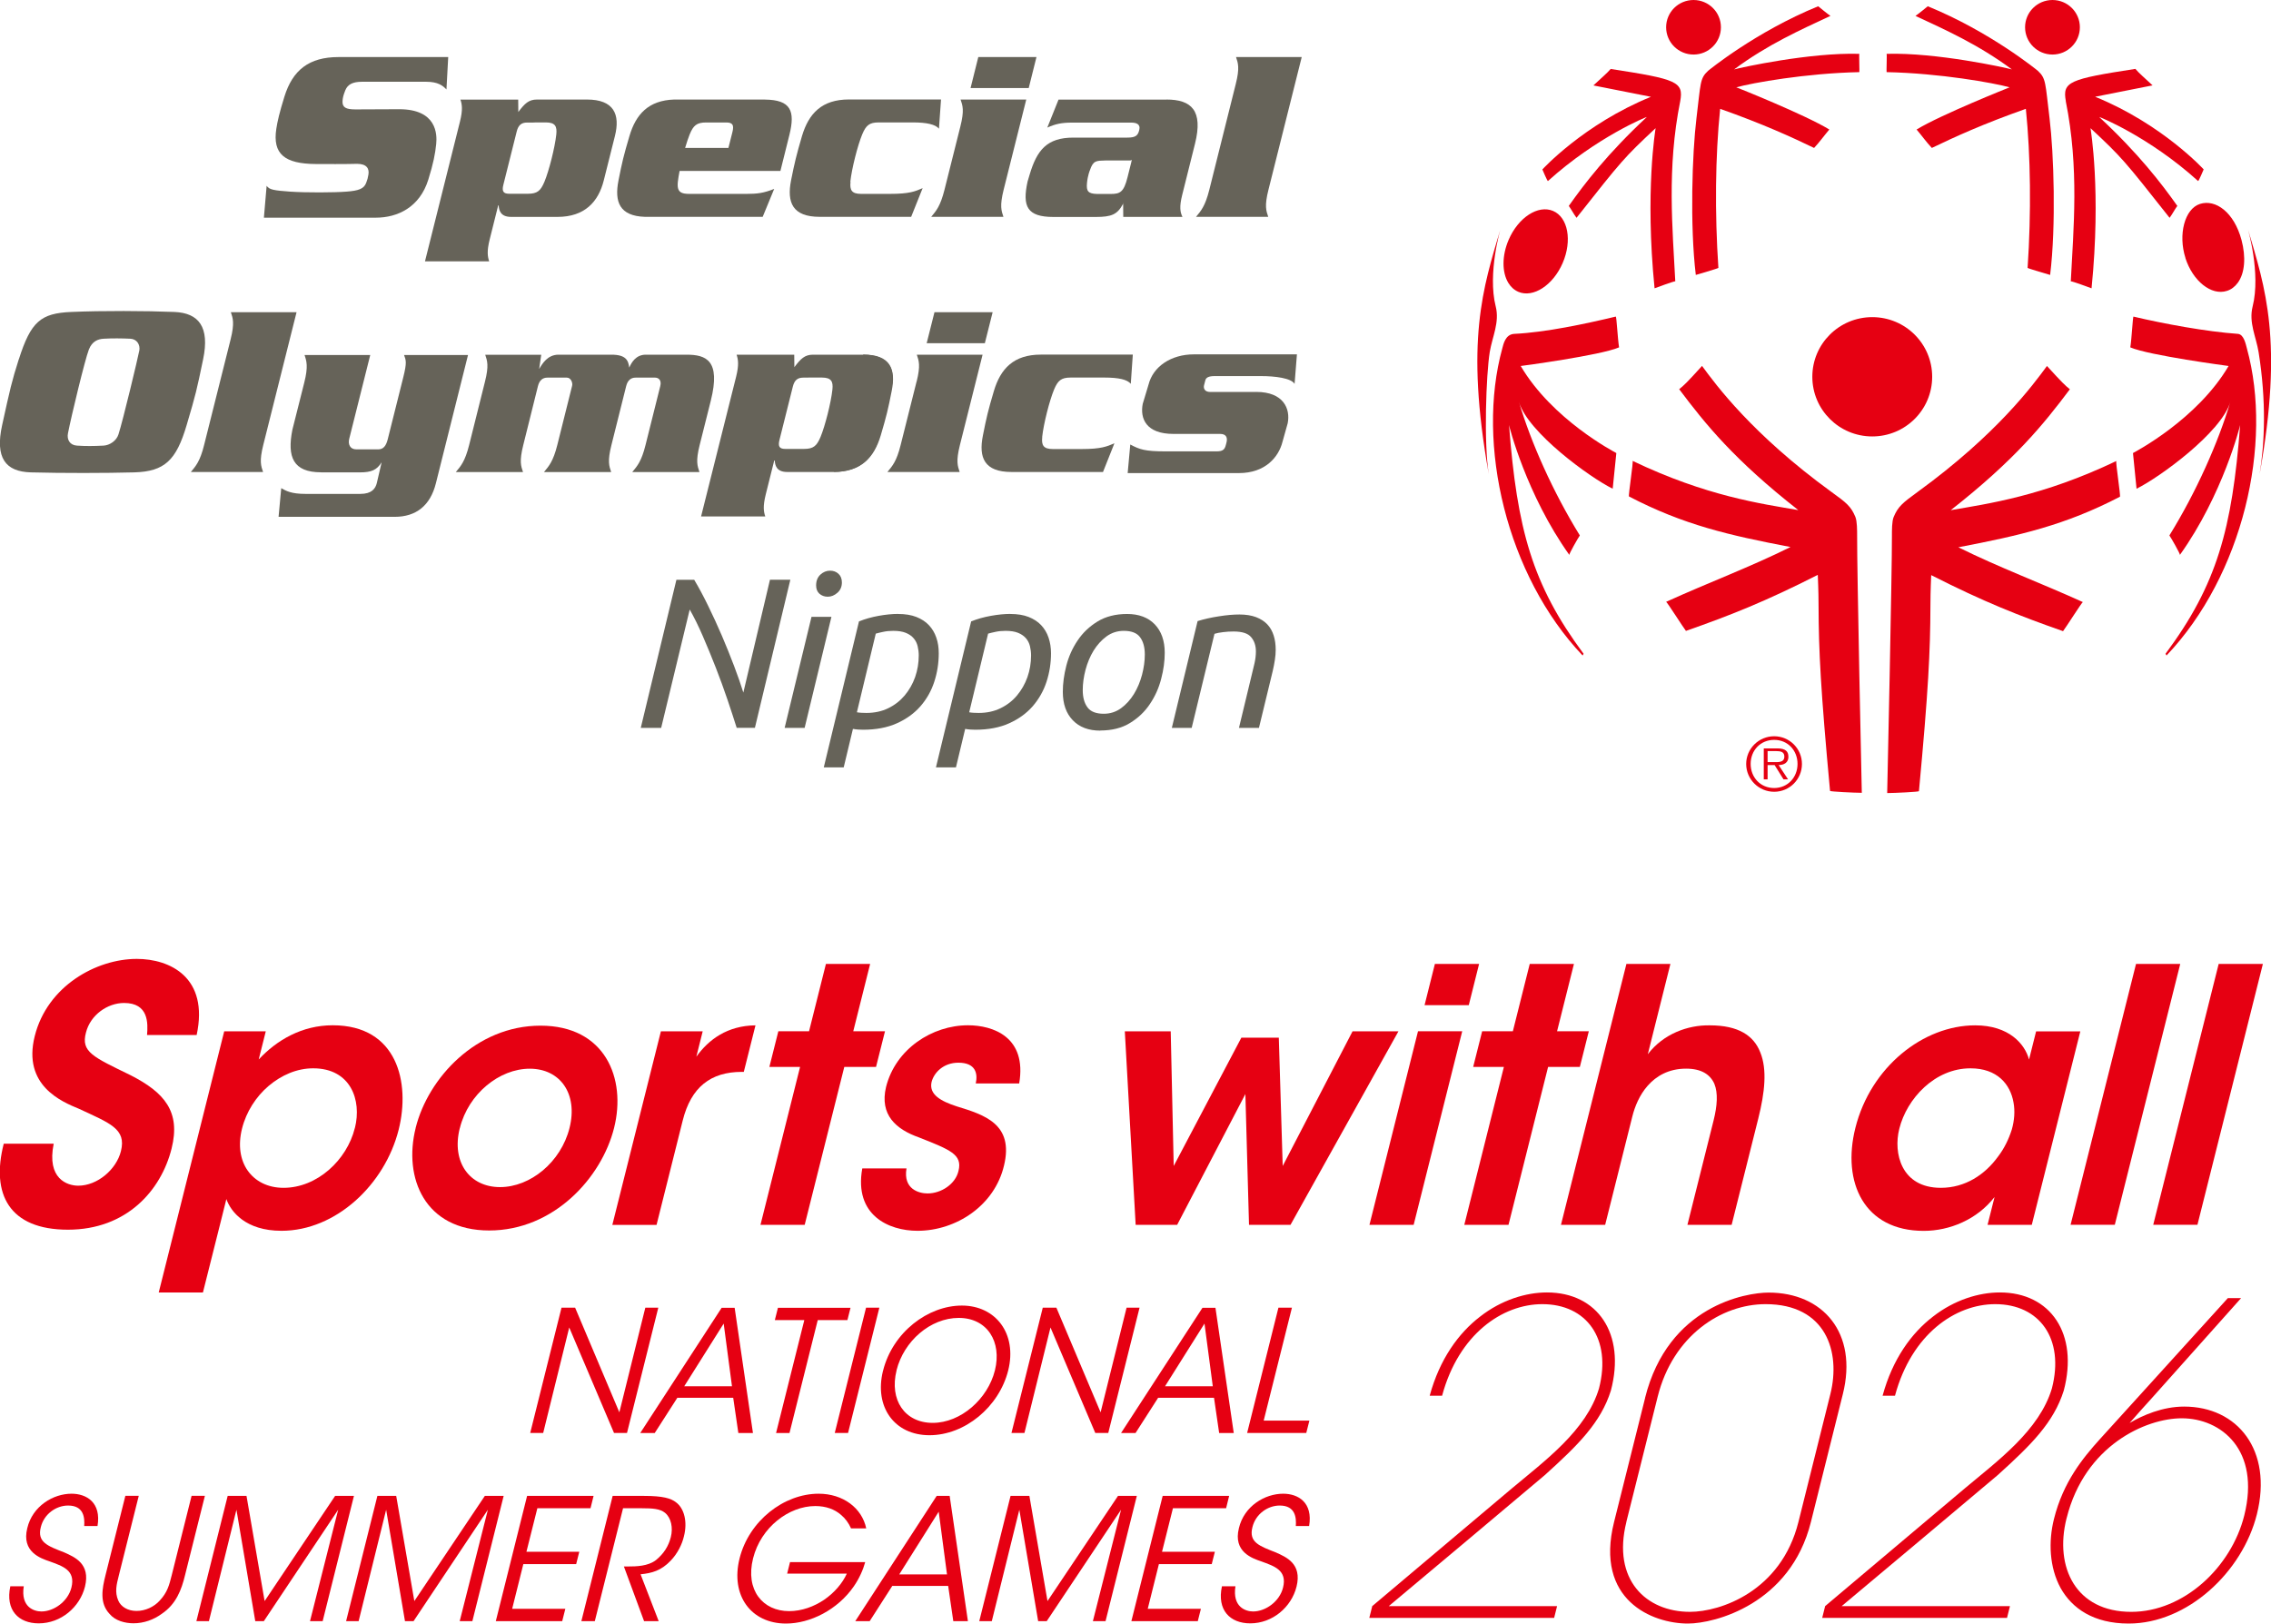
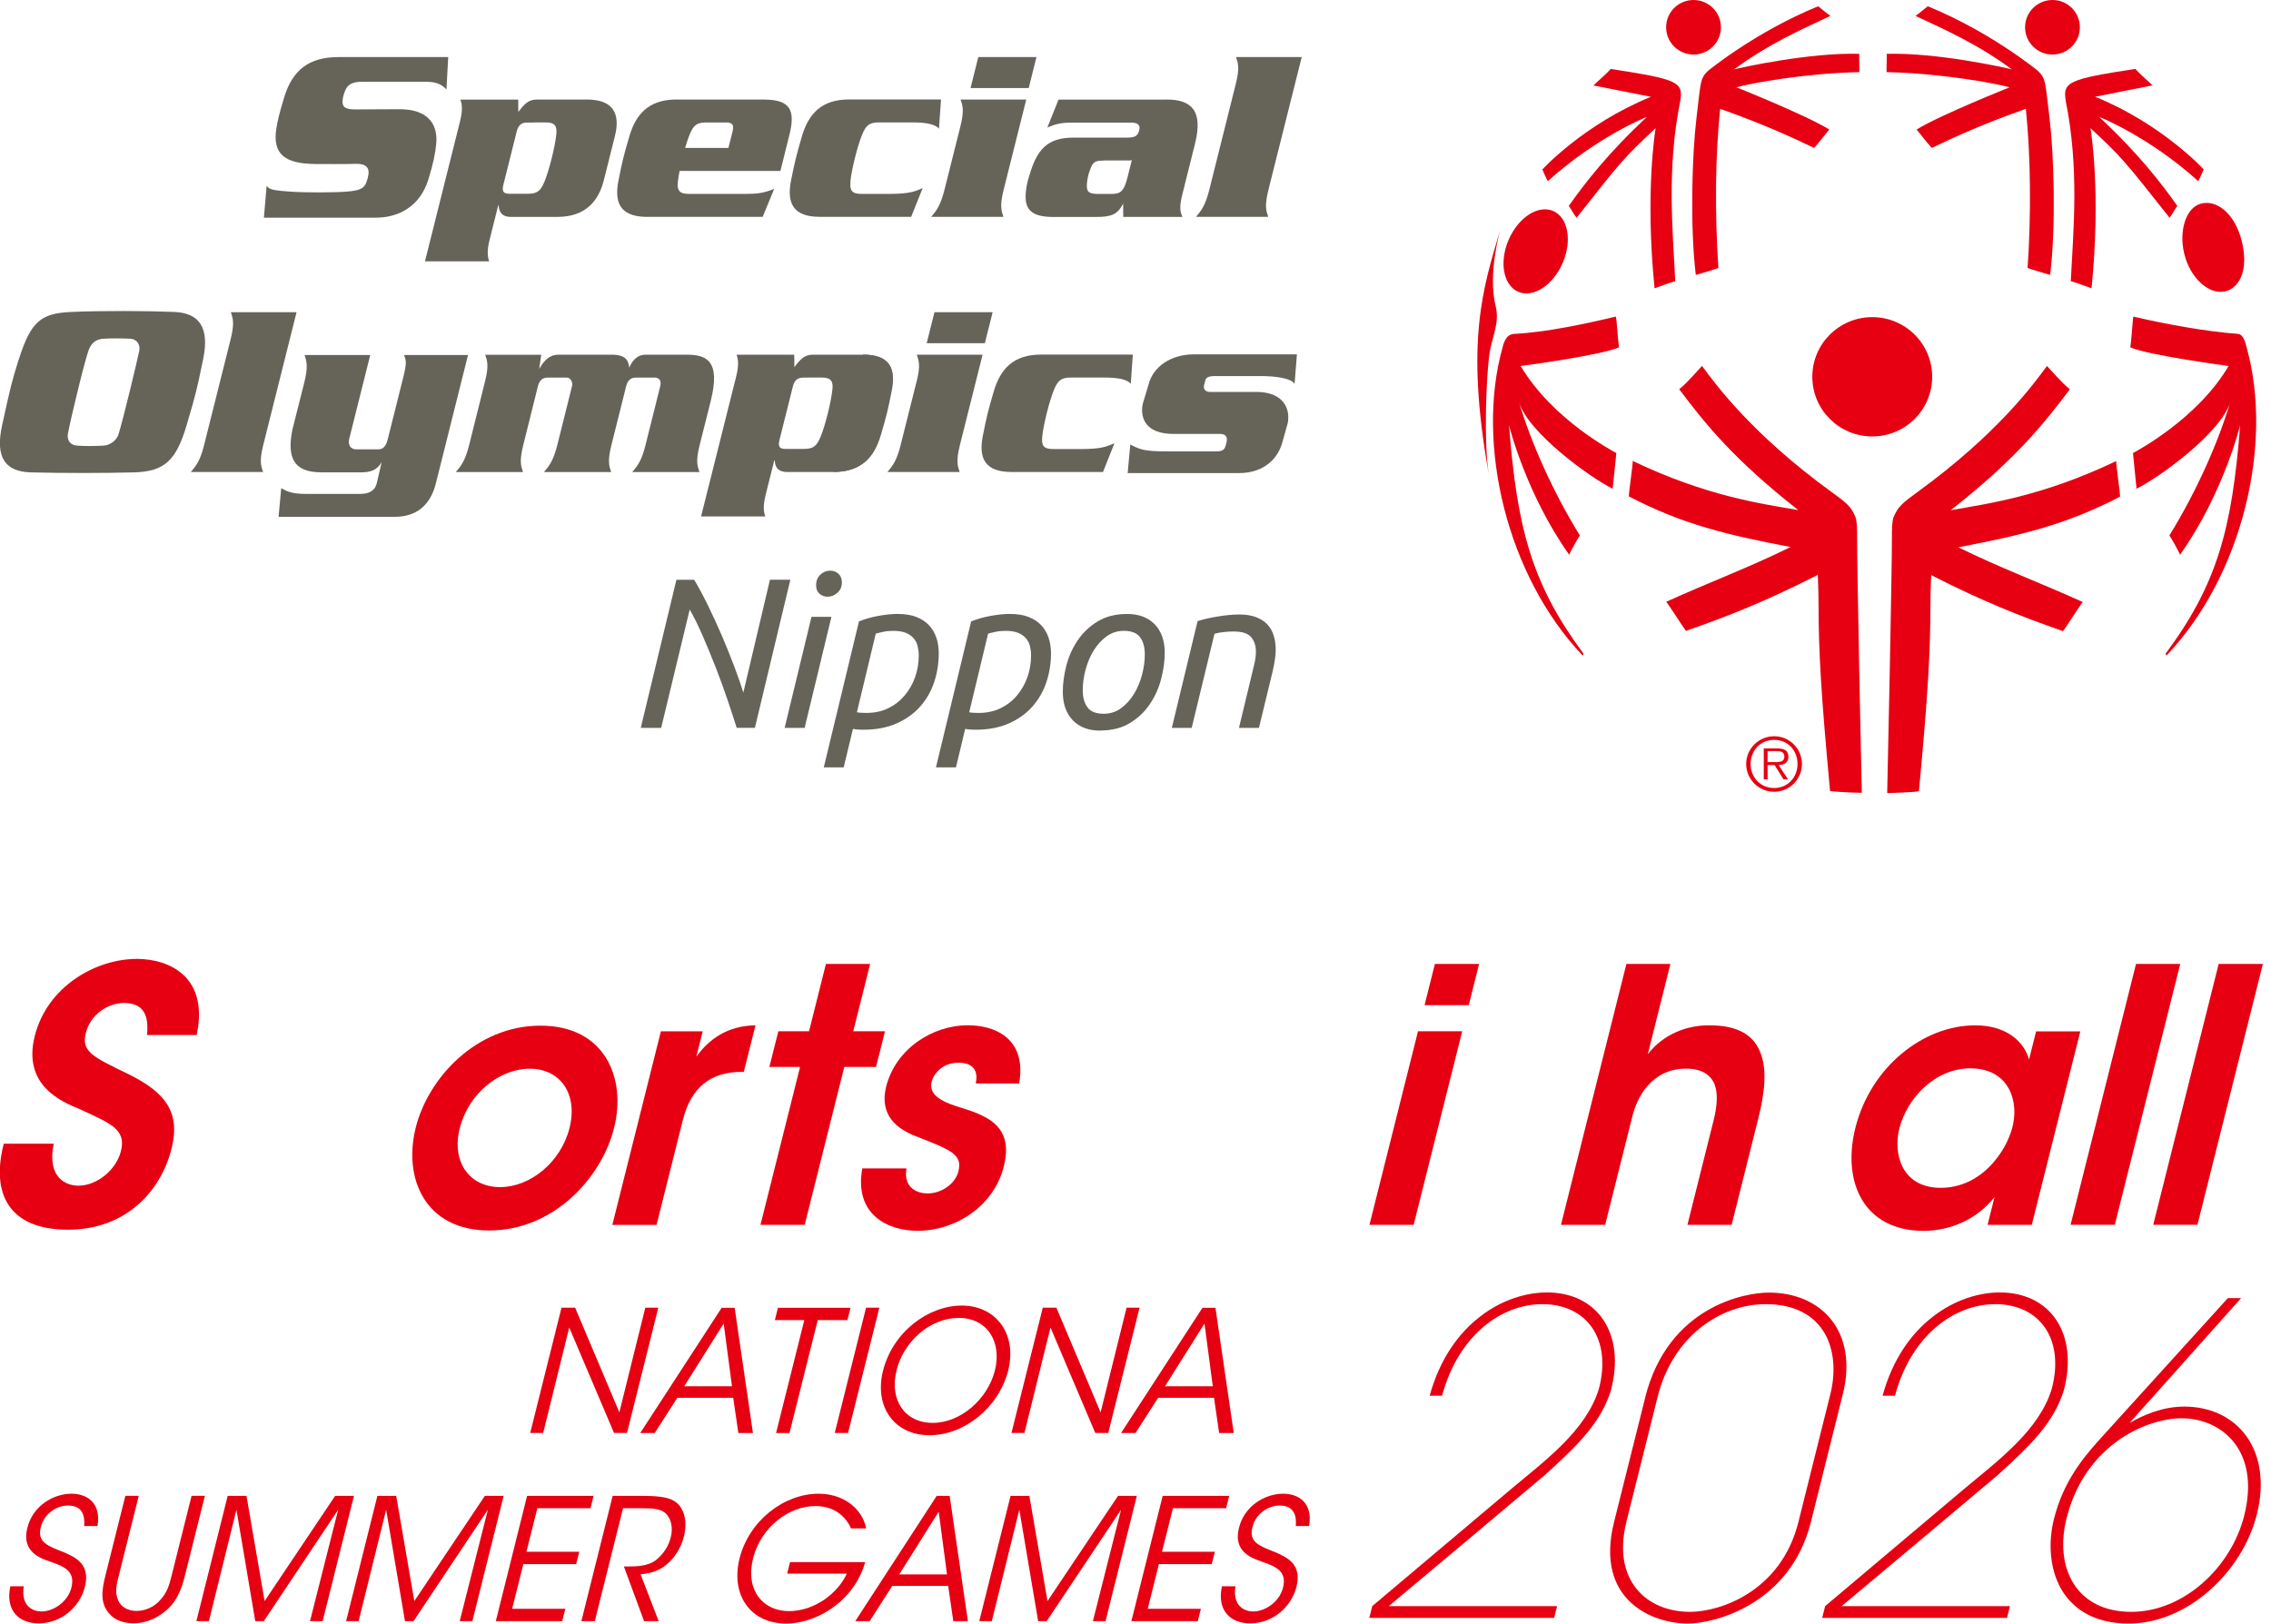
<svg xmlns="http://www.w3.org/2000/svg" width="200" height="143" viewBox="0 0 200 143" fill="none">
  <g clip-path="url(#clip0_167_2029)">
    <path d="M4.728 100.739C4.099 103.842 5.94 104.434 6.889 104.434C8.582 104.434 10.251 103.005 10.651 101.388C11.143 99.43 9.691 98.935 6.952 97.66C5.443 97.039 1.967 95.611 3.059 91.261C4.162 86.85 8.479 84.459 12.046 84.459C14.957 84.459 18.416 86.076 17.318 91.165H12.95C13.036 90.112 13.093 88.341 10.926 88.341C9.468 88.341 7.958 89.394 7.57 90.948C7.112 92.656 8.193 93.089 11.503 94.705C14.482 96.225 15.928 97.905 15.111 101.166C14.185 104.861 11.149 108.31 5.98 108.31C0.812 108.31 -0.812 105.174 0.331 100.734H4.728V100.739Z" fill="#E60012" />
-     <path d="M19.753 90.835H23.407L22.784 93.317C24.373 91.609 26.597 90.305 29.301 90.305C35.007 90.305 36.145 95.366 35.11 99.499C33.892 104.343 29.576 108.407 24.79 108.407C21.611 108.407 20.314 106.699 19.936 105.612L19.37 107.878L17.872 113.838H13.979L19.748 90.829L19.753 90.835ZM31.257 99.345C31.874 96.891 30.879 94.096 27.58 94.096C26.157 94.096 24.79 94.688 23.653 95.65C22.555 96.584 21.686 97.916 21.314 99.407C20.948 100.865 21.154 102.168 21.812 103.102C22.469 104.035 23.567 104.622 24.968 104.622C27.941 104.622 30.548 102.168 31.245 99.373V99.345H31.257Z" fill="#E60012" />
    <path d="M36.614 99.311C37.706 94.962 41.925 90.339 47.603 90.339C53.28 90.339 55.178 94.967 54.081 99.345C52.977 103.756 48.752 108.379 43.08 108.379C37.409 108.379 35.505 103.751 36.608 99.345V99.316L36.614 99.311ZM40.49 99.373C39.741 102.356 41.359 104.559 44.035 104.559C46.711 104.559 49.404 102.356 50.158 99.345C50.913 96.334 49.329 94.13 46.654 94.13C43.978 94.13 41.256 96.334 40.502 99.345V99.373H40.49Z" fill="#E60012" />
    <path d="M58.203 90.835H61.885L61.325 93.072C62.417 91.552 64.058 90.34 66.533 90.311L65.504 94.41H65.327C62.594 94.41 60.861 95.747 60.124 98.696L57.82 107.889H53.926L58.203 90.84V90.835Z" fill="#E60012" />
    <path d="M70.461 93.971H67.757L68.546 90.834H71.25L72.737 84.903H76.63L75.144 90.834H77.939L77.15 93.971H74.355L70.867 107.883H66.973L70.461 93.971Z" fill="#E60012" />
    <path d="M85.932 95.434C86.127 94.535 85.915 93.601 84.4 93.601C83.091 93.601 82.25 94.472 82.039 95.309C81.799 96.396 82.839 96.988 84.263 97.449C86.693 98.195 89.311 99.003 88.419 102.663C87.596 106.17 84.217 108.407 80.798 108.407C78.271 108.407 75.195 107.041 75.938 102.914H79.832C79.523 104.747 80.941 105.117 81.684 105.117C82.902 105.117 84.154 104.28 84.412 103.13C84.777 101.673 83.662 101.269 80.93 100.182C78.911 99.47 77.448 98.195 78.031 95.742C78.871 92.389 82.096 90.305 85.246 90.305C87.447 90.305 90.455 91.33 89.757 95.428H85.927L85.932 95.434Z" fill="#E60012" />
-     <path d="M99.059 90.835H103.102L103.365 102.698L109.322 91.398H112.621L112.964 102.698L119.116 90.835H123.158L113.65 107.883H109.997L109.677 96.362L103.668 107.883H100.014L99.059 90.835Z" fill="#E60012" />
    <path d="M124.879 90.834H128.773L124.496 107.883H120.603L124.879 90.834ZM126.366 84.903H130.259L129.35 88.535H125.457L126.366 84.903Z" fill="#E60012" />
-     <path d="M132.443 93.971H129.739L130.528 90.834H133.232L134.719 84.903H138.612L137.126 90.834H139.922L139.133 93.971H136.337L132.849 107.883H128.956L132.443 93.971Z" fill="#E60012" />
    <path d="M143.214 84.903H147.108L145.724 90.43L145.118 92.855C146.491 91.056 148.646 90.276 150.573 90.311C153.1 90.311 154.449 91.21 155.027 92.701C155.633 94.193 155.427 96.208 154.849 98.508L152.5 107.883H148.606L150.91 98.69C151.236 97.386 151.31 96.271 150.979 95.462C150.619 94.654 149.858 94.125 148.492 94.125C146.948 94.125 145.862 94.779 145.118 95.616C144.375 96.453 143.969 97.478 143.752 98.348L141.362 107.883H137.469L143.232 84.909L143.214 84.903Z" fill="#E60012" />
    <path d="M178.931 107.884H175.038L175.655 105.43C174.117 107.417 171.699 108.413 169.412 108.413C164.18 108.413 162.191 104.161 163.397 99.345C164.746 93.971 169.378 90.311 173.951 90.311C176.924 90.311 178.325 91.956 178.691 93.322L179.314 90.84H183.208L178.931 107.889V107.884ZM167.262 99.436C166.73 101.548 167.416 104.622 170.921 104.622C173.088 104.622 174.815 103.444 175.947 101.889C176.519 101.144 176.902 100.335 177.17 99.499C177.405 98.69 177.462 97.853 177.325 97.108C177.045 95.491 175.884 94.097 173.534 94.097C170.384 94.097 167.931 96.766 167.268 99.408V99.436H167.262Z" fill="#E60012" />
    <path d="M188.113 84.903H192.007L186.244 107.878H182.35L188.113 84.903Z" fill="#E60012" />
    <path d="M195.392 84.903H199.285L193.522 107.878H189.628L195.392 84.903Z" fill="#E60012" />
    <path d="M74.903 16.024C74.829 16.73 74.995 17.077 75.83 17.077H78.368C80.095 17.077 80.587 16.861 81.255 16.571L80.243 19.098H72.182C69.798 19.098 69.283 17.84 69.666 15.888C69.986 14.288 70.129 13.69 70.627 11.988C71.221 9.985 72.382 8.761 74.766 8.761H82.873L82.691 11.334C82.388 10.964 81.633 10.782 80.375 10.782H77.391C76.55 10.782 76.264 11.049 75.933 11.835C75.532 12.802 75.012 14.84 74.886 16.013" fill="#666359" />
    <path d="M45.636 8.767L45.647 9.865C46.213 9.114 46.562 8.767 47.294 8.767H51.691C54.075 8.767 54.629 10.082 54.155 11.977L53.172 15.893C52.697 17.783 51.485 19.104 49.095 19.104H45.013C44.064 19.104 43.944 18.512 43.915 18.091H43.875L43.126 21.085C42.863 22.138 42.943 22.599 43.08 23.02H37.426L40.508 10.708C40.77 9.655 40.69 9.188 40.547 8.772H45.63L45.636 8.767ZM44.864 17.066H46.488C47.328 17.066 47.614 16.799 47.946 16.013C48.346 15.051 48.866 13.008 48.992 11.841C49.066 11.135 48.906 10.782 48.066 10.782H47.22L46.962 10.793H46.431C45.922 10.793 45.647 11.015 45.505 11.584L44.327 16.286C44.184 16.861 44.338 17.066 44.847 17.066H44.864Z" fill="#666359" />
    <path d="M67.374 8.767H67.299H59.369C57.122 8.841 56.002 10.047 55.43 11.994C54.927 13.691 54.784 14.288 54.469 15.893C54.092 17.789 54.572 19.024 56.785 19.098H56.985H67.168L68.18 16.639C67.242 17.009 66.699 17.078 65.704 17.078H60.69C60.53 17.078 60.387 17.066 60.25 17.043C59.741 16.947 59.638 16.605 59.695 16.024C59.724 15.745 59.781 15.41 59.85 15.057H68.729L69.518 11.892C70.049 9.763 69.644 8.795 67.374 8.772M64.504 11.624L64.149 13.03H60.336C60.473 12.569 60.61 12.154 60.736 11.841C61.062 11.049 61.353 10.787 62.194 10.787H63.96C64.538 10.787 64.652 11.032 64.504 11.624Z" fill="#666359" />
    <path d="M84.577 11.14C84.937 9.711 84.777 9.296 84.594 8.766H90.38L88.385 16.724C88.03 18.153 88.191 18.569 88.368 19.098H82.01C82.45 18.569 82.816 18.153 83.176 16.724L84.577 11.14ZM91.278 5.026L90.597 7.753H85.475L86.155 5.026H91.284H91.278Z" fill="#666359" />
    <path d="M102.724 8.767C104.931 8.767 105.972 9.734 105.24 12.66L104.113 17.169C103.85 18.222 103.931 18.683 104.136 19.104H98.922L98.911 17.829L98.899 17.966C98.402 18.888 97.904 19.11 96.492 19.11H92.782C90.438 19.11 90.02 18.176 90.495 15.99L90.678 15.376C91.318 13.224 92.193 12.12 94.531 12.12H99.282C100.008 12.12 100.208 11.943 100.329 11.459C100.466 10.913 100.048 10.799 99.614 10.799H94.422C93.451 10.799 92.93 10.93 92.233 11.237L93.222 8.772H102.718L102.724 8.767ZM99.505 14.135H97.344C96.544 14.157 96.275 14.135 95.989 14.983C95.989 14.983 95.789 15.438 95.726 16.138C95.663 16.838 95.823 17.061 96.612 17.083H97.824C98.642 17.083 98.968 16.93 99.299 15.609L99.631 14.283L99.677 14.072C99.677 14.072 99.631 14.135 99.505 14.135Z" fill="#666359" />
    <path d="M108.83 7.4C109.191 5.971 109.03 5.556 108.853 5.026H114.639L111.706 16.724C111.346 18.153 111.512 18.569 111.689 19.098H105.331C105.772 18.569 106.137 18.153 106.498 16.724L108.83 7.4Z" fill="#666359" />
    <path d="M23.481 16.36C23.704 16.713 24.139 16.776 25.545 16.878C26.946 16.975 29.456 16.963 30.514 16.878C31.571 16.798 32.051 16.633 32.246 16.11C32.366 15.785 32.389 15.711 32.446 15.381C32.537 14.84 32.286 14.43 31.44 14.43C31.44 14.43 30.582 14.464 27.821 14.447C25.065 14.43 23.996 13.571 24.333 11.351C24.43 10.702 24.613 9.905 25.048 8.51C25.774 6.171 27.215 5.026 29.81 5.026H39.473L39.318 7.878C38.998 7.548 38.586 7.201 37.523 7.201H31.886C31.045 7.201 30.616 7.446 30.411 7.952C30.233 8.396 30.182 8.618 30.165 8.92C30.142 9.455 30.456 9.637 31.297 9.637L35.156 9.62C38.478 9.62 38.501 11.835 38.415 12.683C38.329 13.531 38.169 14.385 37.717 15.831C36.957 18.261 35.013 19.172 33.103 19.172H23.241L23.481 16.366V16.36Z" fill="#666359" />
    <path d="M76.018 31.229C78.402 31.229 78.923 32.487 78.528 34.44C78.214 36.039 78.071 36.637 77.568 38.339C76.973 40.337 75.812 41.566 73.428 41.566" fill="#666359" />
    <path d="M91.787 38.498C91.712 39.198 91.873 39.551 92.713 39.551H95.257C96.978 39.551 97.475 39.329 98.144 39.044L97.138 41.572H89.077C86.687 41.572 86.172 40.314 86.561 38.361C86.876 36.762 87.018 36.164 87.522 34.462C88.11 32.464 89.277 31.234 91.661 31.234H99.763L99.585 33.807C99.282 33.432 98.528 33.255 97.27 33.255H94.285C93.451 33.255 93.159 33.523 92.827 34.314C92.427 35.282 91.907 37.314 91.781 38.492" fill="#666359" />
    <path d="M69.946 31.24L69.958 32.339C70.518 31.593 70.873 31.24 71.599 31.24H75.995C78.385 31.24 78.934 32.561 78.46 34.451L77.482 38.361C77.007 40.251 75.795 41.572 73.411 41.572H69.323C68.374 41.572 68.254 40.974 68.231 40.559H68.185L67.436 43.553C67.174 44.612 67.254 45.073 67.396 45.488H61.742L64.829 33.176C65.092 32.117 65.007 31.656 64.869 31.24H69.952H69.946ZM69.175 39.54H70.804C71.644 39.54 71.93 39.272 72.262 38.487C72.662 37.519 73.182 35.481 73.308 34.309C73.383 33.608 73.217 33.255 72.382 33.255H71.278L70.747 33.261C70.238 33.261 69.964 33.483 69.821 34.058L68.643 38.76C68.5 39.335 68.654 39.54 69.163 39.54H69.18H69.175Z" fill="#666359" />
    <path d="M20.314 29.874C20.668 28.445 20.508 28.029 20.331 27.5H26.117L23.184 39.198C22.824 40.627 22.99 41.042 23.167 41.572H16.809C17.249 41.042 17.621 40.627 17.975 39.198L20.314 29.874Z" fill="#666359" />
    <path d="M28.278 41.6C25.808 41.6 25.271 40.251 25.751 37.843L26.797 33.694C27.157 32.265 26.997 31.798 26.82 31.269H32.606L30.754 38.657C30.639 39.118 30.817 39.58 31.383 39.58H33.304C33.75 39.58 33.995 39.289 34.144 38.703L35.516 33.227C35.842 31.929 35.756 31.73 35.585 31.269H41.217L38.386 42.574C37.895 44.526 36.654 45.522 34.756 45.522H24.533L24.768 42.995C25.191 43.24 25.654 43.502 26.895 43.502H31.737C32.732 43.502 33.063 43.041 33.184 42.551L33.607 40.729H33.601C33.189 41.39 32.721 41.606 31.697 41.606H28.278V41.6Z" fill="#666359" />
    <path d="M47.666 31.24L47.483 32.493H47.488C47.757 32.037 48.22 31.24 49.187 31.24H53.846C55.104 31.24 55.333 31.724 55.413 32.362H55.424C55.613 31.94 55.99 31.24 56.876 31.24H60.456C62.176 31.24 63.491 31.724 62.599 35.288L61.616 39.204C61.256 40.633 61.422 41.048 61.599 41.578H55.681C56.122 41.048 56.493 40.633 56.848 39.204L58.146 34.013C58.289 33.455 57.968 33.261 57.694 33.261H55.973C55.573 33.261 55.276 33.483 55.144 34.013L53.846 39.204C53.486 40.633 53.646 41.048 53.823 41.578H47.906C48.346 41.048 48.718 40.633 49.078 39.204L50.376 34.013C50.467 33.762 50.296 33.261 49.924 33.261H48.203C47.803 33.261 47.506 33.483 47.374 34.013L46.082 39.204C45.722 40.633 45.882 41.048 46.059 41.578H40.142C40.588 41.048 40.953 40.633 41.314 39.204L42.709 33.62C43.069 32.191 42.909 31.775 42.732 31.246H47.677L47.666 31.24Z" fill="#666359" />
    <path d="M80.724 33.614C81.084 32.185 80.918 31.769 80.741 31.24H86.533L84.537 39.198C84.177 40.627 84.337 41.042 84.514 41.572H78.151C78.591 41.042 78.963 40.627 79.317 39.198L80.718 33.614H80.724ZM87.419 27.5L86.733 30.227H81.61L82.296 27.5H87.419Z" fill="#666359" />
    <path d="M110.631 34.519C113.044 34.519 113.656 36.011 113.404 37.28L112.947 38.908C112.615 40.24 111.449 41.669 109.105 41.669H99.311L99.54 39.153C100.391 39.597 100.82 39.756 102.673 39.756H107.121C107.658 39.756 107.847 39.625 107.955 39.198L108.013 38.976C108.121 38.555 107.996 38.219 107.458 38.219H103.342C100.929 38.219 100.386 36.864 100.637 35.572L101.146 33.882C101.546 32.282 103.13 31.212 105.143 31.212H114.216L114.01 33.813C113.713 33.301 112.284 33.125 111.054 33.125H106.961C106.446 33.125 106.212 33.255 106.149 33.5L106.034 33.944C105.977 34.195 106.074 34.525 106.589 34.525H110.614L110.631 34.519Z" fill="#666359" />
    <path d="M1.664 31.633C2.716 28.331 3.585 27.591 6.266 27.477C8.936 27.358 12.91 27.375 15.362 27.477C17.518 27.569 18.478 28.809 17.89 31.639C17.312 34.411 17.266 34.644 16.437 37.445C15.523 40.542 14.499 41.532 11.818 41.606C9.336 41.674 5.477 41.68 2.716 41.606C0.474 41.544 -0.446 40.325 0.188 37.445C0.892 34.246 1.023 33.631 1.658 31.633M12.269 30.893C12.367 30.341 12.035 29.857 11.475 29.834C10.703 29.8 9.931 29.789 9.13 29.834C8.65 29.863 8.118 30.039 7.827 30.785C7.478 31.684 6.283 36.642 5.986 38.162C5.877 38.703 6.135 39.21 6.781 39.249C7.558 39.301 8.233 39.295 9.119 39.249C9.645 39.221 10.251 38.84 10.434 38.259C10.834 37.012 12.143 31.536 12.264 30.893" fill="#666359" />
    <path d="M64.881 64.114C64.652 63.385 64.383 62.56 64.069 61.632C63.754 60.704 63.411 59.759 63.04 58.809C62.668 57.858 62.285 56.93 61.896 56.031C61.508 55.131 61.119 54.351 60.741 53.685L58.226 64.114H56.43L59.569 51.067H61.136C61.542 51.744 61.953 52.513 62.371 53.372C62.794 54.232 63.194 55.114 63.583 56.014C63.966 56.919 64.326 57.801 64.652 58.666C64.978 59.531 65.252 60.311 65.464 61L67.808 51.061H69.603L66.482 64.108H64.875L64.881 64.114Z" fill="#666359" />
    <path d="M70.861 64.114H69.1L71.467 54.329H73.222L70.861 64.114ZM72.896 52.558C72.605 52.558 72.365 52.467 72.165 52.296C71.97 52.12 71.873 51.875 71.873 51.562C71.873 51.164 71.999 50.845 72.25 50.611C72.502 50.378 72.788 50.264 73.102 50.264C73.394 50.264 73.64 50.355 73.84 50.537C74.04 50.72 74.143 50.976 74.143 51.3C74.143 51.676 74.011 51.983 73.748 52.211C73.485 52.444 73.2 52.558 72.896 52.558Z" fill="#666359" />
    <path d="M79.1 54.078C79.718 54.078 80.249 54.164 80.701 54.34C81.147 54.517 81.518 54.756 81.804 55.063C82.096 55.371 82.313 55.735 82.456 56.156C82.605 56.577 82.673 57.038 82.673 57.539C82.673 58.405 82.542 59.242 82.279 60.05C82.016 60.858 81.61 61.575 81.061 62.207C80.512 62.833 79.82 63.334 78.98 63.71C78.139 64.086 77.15 64.274 76.001 64.274C75.864 64.274 75.71 64.268 75.549 64.257C75.384 64.245 75.241 64.222 75.115 64.2L74.303 67.587H72.548L75.647 54.733C76.178 54.517 76.75 54.357 77.373 54.243C77.996 54.13 78.574 54.073 79.1 54.073M75.469 62.737C75.595 62.759 75.732 62.776 75.875 62.782C76.018 62.788 76.161 62.794 76.299 62.794C77.013 62.794 77.659 62.657 78.225 62.378C78.791 62.105 79.272 61.729 79.672 61.257C80.066 60.784 80.375 60.249 80.592 59.64C80.804 59.031 80.912 58.393 80.912 57.727C80.912 57.454 80.878 57.181 80.815 56.919C80.752 56.657 80.638 56.424 80.466 56.224C80.301 56.025 80.066 55.86 79.775 55.741C79.483 55.621 79.111 55.564 78.66 55.564C78.345 55.564 78.054 55.593 77.791 55.65C77.528 55.706 77.305 55.758 77.127 55.809L75.464 62.737H75.469Z" fill="#666359" />
    <path d="M88.985 54.078C89.603 54.078 90.135 54.164 90.586 54.34C91.032 54.517 91.404 54.756 91.69 55.063C91.981 55.371 92.198 55.735 92.341 56.156C92.484 56.577 92.559 57.038 92.559 57.539C92.559 58.405 92.427 59.242 92.164 60.05C91.901 60.858 91.49 61.575 90.946 62.207C90.397 62.833 89.706 63.334 88.865 63.71C88.031 64.086 87.036 64.274 85.886 64.274C85.749 64.274 85.595 64.268 85.435 64.257C85.269 64.245 85.126 64.222 85 64.2L84.188 67.587H82.427L85.526 54.733C86.058 54.517 86.63 54.357 87.259 54.243C87.882 54.13 88.459 54.073 88.985 54.073M85.355 62.737C85.481 62.759 85.618 62.776 85.761 62.782C85.904 62.788 86.047 62.794 86.189 62.794C86.904 62.794 87.55 62.657 88.116 62.378C88.682 62.105 89.168 61.729 89.563 61.257C89.957 60.784 90.266 60.249 90.483 59.64C90.695 59.031 90.803 58.393 90.803 57.727C90.803 57.454 90.769 57.181 90.706 56.919C90.643 56.657 90.529 56.424 90.358 56.224C90.186 56.025 89.957 55.86 89.666 55.741C89.374 55.621 89.002 55.564 88.551 55.564C88.236 55.564 87.945 55.593 87.682 55.65C87.419 55.706 87.196 55.758 87.019 55.809L85.355 62.737Z" fill="#666359" />
    <path d="M96.904 64.353C95.875 64.353 95.063 64.051 94.48 63.442C93.891 62.833 93.599 61.996 93.599 60.932C93.599 60.203 93.702 59.44 93.908 58.632C94.114 57.829 94.445 57.089 94.903 56.412C95.354 55.735 95.943 55.177 96.658 54.739C97.378 54.3 98.247 54.078 99.265 54.078C100.283 54.078 101.106 54.38 101.695 54.989C102.278 55.598 102.575 56.435 102.575 57.499C102.575 58.228 102.473 58.991 102.261 59.793C102.055 60.596 101.724 61.336 101.266 62.013C100.814 62.691 100.226 63.249 99.505 63.687C98.79 64.125 97.916 64.342 96.898 64.342M97.207 62.867C97.773 62.867 98.282 62.702 98.728 62.378C99.174 62.053 99.551 61.632 99.865 61.125C100.174 60.619 100.409 60.055 100.574 59.44C100.734 58.826 100.82 58.228 100.82 57.653C100.82 57.01 100.683 56.503 100.403 56.127C100.128 55.752 99.648 55.564 98.968 55.564C98.402 55.564 97.893 55.729 97.447 56.053C97.001 56.384 96.624 56.799 96.309 57.306C96 57.812 95.766 58.376 95.6 58.991C95.44 59.605 95.354 60.203 95.354 60.778C95.354 61.421 95.492 61.928 95.772 62.304C96.046 62.679 96.526 62.867 97.207 62.867Z" fill="#666359" />
    <path d="M104.96 64.114H103.199L105.469 54.705C106.046 54.528 106.675 54.386 107.35 54.283C108.024 54.175 108.625 54.124 109.156 54.124C109.722 54.124 110.214 54.204 110.62 54.357C111.032 54.517 111.357 54.727 111.609 54.995C111.861 55.263 112.049 55.593 112.169 55.974C112.289 56.355 112.347 56.771 112.347 57.226C112.347 57.517 112.324 57.818 112.272 58.137C112.226 58.456 112.158 58.78 112.084 59.105L110.871 64.114H109.111L110.225 59.486C110.317 59.133 110.397 58.775 110.483 58.41C110.563 58.046 110.603 57.705 110.603 57.374C110.603 56.873 110.466 56.452 110.185 56.122C109.911 55.786 109.391 55.621 108.636 55.621C108.322 55.621 108.013 55.638 107.71 55.678C107.407 55.712 107.155 55.763 106.955 55.826L104.948 64.109L104.96 64.114Z" fill="#666359" />
    <path d="M133.707 25.701C135.022 26.265 136.777 25.127 137.623 23.157C138.469 21.193 138.092 19.144 136.777 18.58C135.456 18.017 133.707 19.155 132.861 21.125C132.255 22.537 132.277 23.988 132.826 24.904C133.044 25.263 133.341 25.542 133.713 25.701" fill="#E60012" />
    <path d="M149.144 4.804C150.476 4.804 151.556 3.729 151.556 2.402C151.556 1.076 150.476 0 149.144 0C147.812 0 146.731 1.076 146.731 2.402C146.731 3.729 147.812 4.804 149.144 4.804Z" fill="#E60012" />
    <path d="M149.401 10.423C149.024 13.508 148.818 19.855 149.344 24.216C149.344 24.216 151.333 23.641 151.333 23.595C151.008 18.762 151.059 13.73 151.488 9.586C155.244 10.912 157.777 12.074 159.761 13.03C160.241 12.518 160.647 11.943 161.104 11.408C158.972 10.104 152.974 7.708 152.911 7.691C154.306 7.303 159.035 6.45 163.746 6.353C163.769 6.353 163.712 4.736 163.746 4.742C159.389 4.611 153.312 5.949 152.717 6.114C155.679 3.911 158.617 2.607 161.202 1.4C160.996 1.269 160.121 0.552 160.121 0.552C154.609 2.801 150.464 6.205 150.43 6.233C149.693 6.916 149.784 7.292 149.401 10.423Z" fill="#E60012" />
    <path d="M136.325 15.944C140.63 12.051 145.096 10.246 145.027 10.309C141.585 13.514 139.55 16.166 138.16 18.136C138.401 18.478 138.589 18.853 138.841 19.183C142.86 14.094 143.02 13.895 145.805 11.288C145.799 11.351 144.856 16.838 145.713 25.394C145.713 25.394 147.537 24.711 147.537 24.785C147.303 20.168 146.782 14.817 147.972 8.914C148.286 7.201 147.691 6.973 141.848 6.074C141.465 6.506 141.202 6.706 140.327 7.525L145.393 8.527C139.47 10.935 135.833 14.925 135.833 14.925C135.833 14.925 136.279 15.99 136.325 15.95" fill="#E60012" />
    <path d="M180.755 4.804C182.087 4.804 183.168 3.729 183.168 2.402C183.168 1.076 182.087 0 180.755 0C179.423 0 178.342 1.076 178.342 2.402C178.342 3.729 179.423 4.804 180.755 4.804Z" fill="#E60012" />
    <path d="M166.147 6.353C170.858 6.45 175.587 7.303 176.982 7.691C176.925 7.713 170.921 10.104 168.789 11.408C169.246 11.943 169.646 12.518 170.132 13.03C172.116 12.074 174.649 10.912 178.411 9.586C178.834 13.73 178.891 18.762 178.565 23.595C178.565 23.641 180.549 24.216 180.549 24.216C181.081 19.85 180.875 13.508 180.498 10.423C180.115 7.292 180.201 6.916 179.463 6.233C179.429 6.205 175.284 2.801 169.772 0.552C169.772 0.552 168.903 1.269 168.691 1.4C171.276 2.607 174.214 3.911 177.182 6.114C176.581 5.949 170.51 4.611 166.147 4.742C166.187 4.742 166.124 6.353 166.147 6.353Z" fill="#E60012" />
    <path d="M181.927 8.915C183.117 14.818 182.602 20.169 182.368 24.785C182.368 24.711 184.197 25.394 184.197 25.394C185.055 16.844 184.111 11.357 184.106 11.288C186.896 13.896 187.05 14.095 191.069 19.184C191.321 18.848 191.504 18.472 191.75 18.136C190.36 16.167 188.325 13.514 184.877 10.309C184.809 10.247 189.274 12.045 193.579 15.945C193.625 15.985 194.071 14.92 194.071 14.92C194.071 14.92 190.429 10.93 184.512 8.522L189.571 7.52C188.697 6.7 188.439 6.507 188.056 6.068C182.213 6.968 181.619 7.201 181.933 8.909" fill="#E60012" />
    <path d="M131.723 26.994C130.98 24.056 132.169 20.083 132.146 20.163C130.614 25.326 129.013 30.039 131.111 41.749C130.665 38.999 130.877 33.005 131.197 31.007C131.425 29.641 132.077 28.4 131.723 26.988" fill="#E60012" />
    <path d="M142.288 27.887C139.613 28.525 136.119 29.276 133.352 29.407C132.563 29.447 132.397 30.341 132.306 30.671C129.973 39.118 132.689 50.697 139.373 57.733C139.373 57.733 139.47 57.59 139.458 57.579C134.936 51.488 133.604 46.615 132.895 37.434C132.895 37.496 134.416 43.564 138.206 48.875C138.16 48.813 139.001 47.333 139.132 47.162C136.777 43.354 134.827 38.976 133.77 35.407C134.57 38.105 140.024 42.062 142.025 43.046L142.346 39.904C142.14 39.79 136.691 36.944 133.924 32.236C133.975 32.236 140.945 31.303 142.586 30.597C142.46 29.788 142.363 27.876 142.3 27.887" fill="#E60012" />
    <path d="M197.09 29.407C194.328 29.214 190.566 28.519 187.89 27.887C187.828 27.87 187.736 29.789 187.61 30.597C189.246 31.303 196.215 32.231 196.266 32.236C193.499 36.944 188.045 39.79 187.845 39.904L188.159 43.046C190.166 42.062 195.615 38.105 196.415 35.407C195.357 38.971 193.408 43.354 191.052 47.162C191.184 47.333 192.024 48.813 191.978 48.875C195.769 43.564 197.278 37.496 197.284 37.434C196.575 46.615 195.243 51.488 190.715 57.579C190.703 57.59 190.801 57.733 190.801 57.733C197.49 50.697 200.206 39.113 197.873 30.671C197.782 30.341 197.616 29.447 197.084 29.407" fill="#E60012" />
    <path d="M192.459 22.719C193.111 24.756 194.746 26.06 196.112 25.622C196.501 25.502 196.821 25.252 197.073 24.91C197.707 24.051 197.799 22.628 197.404 21.142C196.747 18.683 195.117 17.527 193.751 17.96C192.384 18.392 191.813 20.675 192.464 22.713" fill="#E60012" />
-     <path d="M197.964 20.168C197.936 20.088 199.125 24.062 198.382 26.999C198.027 28.411 198.685 29.652 198.908 31.018C199.6 35.35 199.445 39.005 198.999 41.76C201.103 30.05 199.497 25.337 197.964 20.174" fill="#E60012" />
    <path d="M170.161 33.187C170.161 30.284 167.799 27.933 164.884 27.933C161.968 27.933 159.606 30.284 159.606 33.187C159.606 36.09 161.968 38.441 164.884 38.441C167.799 38.441 170.161 36.09 170.161 33.187Z" fill="#E60012" />
    <path d="M186.393 40.599C179.886 43.712 175.078 44.361 171.796 44.936C177.422 40.525 179.96 37.388 182.287 34.286C181.859 33.938 181.67 33.768 180.269 32.236C179.063 33.881 175.867 38.248 168.892 43.319C167.554 44.293 167.154 44.617 166.77 45.534C166.61 45.921 166.616 46.695 166.616 47.264C166.633 49.866 166.21 69.738 166.199 69.852C166.856 69.852 168.995 69.744 168.995 69.687C169.824 60.835 169.995 57.363 170.007 53.384C170.007 51.944 170.075 50.782 170.075 50.657C174.7 53.008 177.834 54.243 181.687 55.592C181.91 55.313 183.374 53.002 183.431 53.031C179.778 51.369 176.044 49.98 172.465 48.204C177.879 47.168 181.876 46.257 186.696 43.752C186.776 43.707 186.295 40.656 186.381 40.616" fill="#E60012" />
    <path d="M163.552 47.258C163.552 46.689 163.552 45.915 163.397 45.528C163.014 44.606 162.614 44.281 161.27 43.314C154.301 38.247 151.099 33.876 149.893 32.23C148.498 33.767 148.309 33.932 147.88 34.28C150.207 37.382 152.746 40.519 158.372 44.93C155.084 44.361 150.281 43.706 143.775 40.593C143.867 40.633 143.381 43.684 143.461 43.729C148.28 46.24 152.277 47.145 157.685 48.181C154.112 49.957 150.379 51.346 146.731 53.008C146.788 52.985 148.252 55.291 148.475 55.569C152.328 54.22 155.461 52.985 160.087 50.634C160.087 50.759 160.155 51.926 160.155 53.361C160.167 57.34 160.344 60.812 161.167 69.664C161.167 69.721 163.306 69.829 163.963 69.829C163.952 69.721 163.534 49.849 163.552 47.242" fill="#E60012" />
    <path d="M157.497 66.641C157.497 66.192 157.251 65.918 156.525 65.918H155.33V68.645H155.667V67.387H156.285L157.068 68.645H157.468L156.639 67.387C157.125 67.376 157.502 67.177 157.502 66.641M156.176 67.125H155.667V66.157H156.45C156.788 66.157 157.142 66.209 157.142 66.636C157.142 67.188 156.571 67.125 156.182 67.125" fill="#E60012" />
    <path d="M156.245 64.848C154.884 64.848 153.781 65.947 153.781 67.29C153.781 68.634 154.884 69.738 156.245 69.738C157.605 69.738 158.692 68.639 158.692 67.29C158.692 65.941 157.6 64.848 156.245 64.848ZM156.245 69.408C155.044 69.408 154.175 68.48 154.175 67.284C154.175 66.089 155.044 65.167 156.245 65.167C157.445 65.167 158.303 66.095 158.303 67.284C158.303 68.474 157.434 69.408 156.245 69.408Z" fill="#E60012" />
    <path d="M54.544 124.397L56.831 115.181H57.974L55.218 126.213H54.075L50.13 116.923L47.837 126.213H46.694L49.45 115.181H50.65L54.544 124.397Z" fill="#E60012" />
    <path d="M57.654 126.218H56.385L63.555 115.187H64.698L66.31 126.218H65.024L64.572 123.116H59.65L57.66 126.218H57.654ZM63.738 116.57L60.256 122.103H64.464L63.732 116.57H63.738Z" fill="#E60012" />
    <path d="M70.833 116.274H68.237L68.511 115.187H74.903L74.629 116.274H72.016L69.529 126.218H68.346L70.833 116.274Z" fill="#E60012" />
    <path d="M76.27 115.181H77.442L74.686 126.213H73.514L76.27 115.181Z" fill="#E60012" />
    <path d="M77.768 120.731C78.62 117.333 81.73 114.993 84.709 114.993C87.688 114.993 89.597 117.469 88.791 120.703C87.979 123.936 84.966 126.412 81.856 126.412C78.746 126.412 76.979 123.89 77.762 120.748V120.731H77.768ZM78.957 120.703C78.311 123.298 79.672 125.325 82.142 125.325C84.612 125.325 86.99 123.224 87.619 120.703C88.248 118.181 86.944 116.08 84.434 116.08C81.924 116.08 79.597 118.135 78.957 120.686V120.703Z" fill="#E60012" />
    <path d="M96.927 124.397L99.214 115.181H100.357L97.602 126.213H96.458L92.513 116.923L90.22 126.213H89.077L91.833 115.181H93.033L96.927 124.397Z" fill="#E60012" />
    <path d="M99.997 126.218H98.728L105.898 115.187H107.041L108.653 126.218H107.367L106.915 123.116H101.993L100.003 126.218H99.997ZM106.081 116.57L102.599 122.103H106.807L106.075 116.57H106.081Z" fill="#E60012" />
-     <path d="M112.593 115.181H113.776L111.289 125.126H115.314L115.04 126.213H109.831L112.587 115.181H112.593Z" fill="#E60012" />
    <path d="M2.093 139.716C1.807 141.549 2.99 141.936 3.648 141.936C4.745 141.936 5.98 141.059 6.289 139.835C6.678 138.287 5.494 137.94 4.368 137.524C3.579 137.256 1.881 136.687 2.401 134.604C2.859 132.651 4.688 131.564 6.301 131.564C7.61 131.564 8.936 132.327 8.588 134.41H7.415C7.467 133.693 7.393 132.606 5.998 132.606C4.94 132.606 3.882 133.351 3.596 134.501C3.248 135.845 4.208 136.169 5.666 136.738C6.564 137.143 7.987 137.723 7.484 139.75C7.032 141.554 5.374 142.983 3.408 142.983C1.635 142.983 0.457 141.822 0.909 139.716H2.093Z" fill="#E60012" />
    <path d="M12.218 131.758L10.469 138.748C10.257 139.585 10.097 140.222 10.412 140.968C10.646 141.52 11.252 141.89 12.024 141.89C12.796 141.89 13.568 141.532 14.065 140.979C14.745 140.251 14.905 139.608 15.123 138.742L16.872 131.752H18.044L16.295 138.742C15.986 140.023 15.511 141.292 14.248 142.141C13.533 142.664 12.67 142.977 11.755 142.977C11.012 142.977 10.143 142.755 9.64 142.141C8.759 141.201 8.988 139.949 9.291 138.742L11.04 131.752H12.224L12.218 131.758Z" fill="#E60012" />
    <path d="M17.295 142.789L20.051 131.757H21.709L23.304 141.019L29.513 131.757H31.171L28.416 142.789H27.301L29.782 132.976L23.235 142.789H22.481L20.823 132.976L18.399 142.789H17.301H17.295Z" fill="#E60012" />
    <path d="M30.48 142.789L33.235 131.757H34.893L36.489 141.019L42.698 131.757H44.356L41.6 142.789H40.485L42.966 132.976L36.42 142.789H35.665L34.007 132.976L31.583 142.789H30.485H30.48Z" fill="#E60012" />
    <path d="M46.425 131.757H52.274L52.005 132.845H47.323L46.362 136.676H51.016L50.742 137.763H46.088L45.105 141.702H49.787L49.513 142.789H43.664L46.42 131.757H46.425Z" fill="#E60012" />
    <path d="M53.961 131.757H56.717C58.374 131.757 59.089 131.968 59.541 132.327C60.261 132.862 60.553 134.04 60.238 135.292C60.067 136.038 59.667 136.829 59.072 137.455C58.22 138.349 57.414 138.56 56.413 138.662L58.009 142.789H56.722L54.944 137.973H55.287C56.03 137.973 57.059 137.956 57.769 137.41C58.466 136.841 58.878 136.175 59.078 135.383C59.284 134.564 59.112 133.698 58.569 133.249C58.129 132.89 57.483 132.845 56.528 132.845H54.87L52.383 142.789H51.199L53.955 131.757H53.961Z" fill="#E60012" />
    <path d="M74.949 134.621C74.738 134.143 74.44 133.738 74.063 133.425C73.503 132.936 72.742 132.651 71.799 132.651C69.489 132.651 67.013 134.501 66.322 137.256C65.618 140.057 67.185 141.907 69.495 141.907C70.61 141.907 71.69 141.503 72.571 140.911C73.463 140.302 74.189 139.465 74.578 138.6H69.323L69.575 137.587H76.196C76.024 138.23 75.675 139.032 75.195 139.721C73.766 141.793 71.347 143 69.221 143C66.139 143 64.315 140.524 65.132 137.262C65.962 133.949 69.037 131.564 72.096 131.564C74.235 131.564 75.91 132.816 76.287 134.621H74.944H74.949Z" fill="#E60012" />
    <path d="M76.59 142.789H75.321L82.491 131.757H83.634L85.241 142.789H83.954L83.503 139.687H78.58L76.59 142.789ZM82.674 133.141L79.192 138.674H83.4L82.668 133.141H82.674Z" fill="#E60012" />
    <path d="M86.241 142.789L88.997 131.757H90.655L92.25 141.019L98.459 131.757H100.117L97.362 142.789H96.247L98.728 132.976L92.182 142.789H91.427L89.769 132.976L87.345 142.789H86.247H86.241Z" fill="#E60012" />
    <path d="M102.398 131.757H108.247L107.979 132.845H103.296L102.336 136.676H106.99L106.715 137.763H102.061L101.078 141.702H105.76L105.486 142.789H99.637L102.393 131.757H102.398Z" fill="#E60012" />
    <path d="M108.802 139.716C108.516 141.549 109.705 141.936 110.357 141.936C111.455 141.936 112.69 141.059 112.993 139.835C113.382 138.287 112.198 137.94 111.072 137.524C110.283 137.256 108.585 136.687 109.105 134.604C109.562 132.651 111.392 131.564 113.004 131.564C114.319 131.564 115.64 132.327 115.291 134.41H114.119C114.171 133.693 114.096 132.606 112.701 132.606C111.643 132.606 110.586 133.351 110.3 134.501C109.951 135.845 110.912 136.169 112.364 136.738C113.261 137.143 114.685 137.723 114.182 139.75C113.73 141.554 112.072 142.983 110.105 142.983C108.333 142.983 107.155 141.822 107.613 139.716H108.796H108.802Z" fill="#E60012" />
    <path d="M120.837 141.474C124.942 138.013 129.053 134.547 133.158 131.086C136.063 128.649 139.716 125.985 140.819 122.291C141.951 117.913 139.727 114.868 135.828 114.868C132.329 114.868 128.47 117.492 127.001 122.934H125.908C126.789 119.701 128.453 117.418 130.345 115.966C132.243 114.481 134.41 113.837 136.234 113.837C140.711 113.837 143.186 117.492 141.866 122.479C140.98 125.296 138.99 127.272 136.034 129.936C131.466 133.778 126.903 137.626 122.301 141.469H137.126L136.869 142.499H120.591L120.849 141.469L120.837 141.474Z" fill="#E60012" />
    <path d="M144.873 123.133C146.909 114.987 153.787 113.849 155.753 113.849C160.522 113.849 163.643 117.389 162.294 122.791L159.481 134.057C157.674 141.286 151.019 143 148.652 143C145.519 143 140.425 140.945 142.146 134.057L144.879 123.133H144.873ZM143.232 134.051C141.957 139.152 144.97 141.969 148.83 141.969C151.488 141.969 156.851 140.182 158.383 134.051L161.196 122.786C162.128 119.057 160.808 114.868 155.49 114.868C151.591 114.868 147.332 117.645 145.988 123.013L143.227 134.051H143.232Z" fill="#E60012" />
    <path d="M160.722 141.474C164.827 138.013 168.938 134.547 173.043 131.086C175.947 128.649 179.601 125.985 180.704 122.291C181.836 117.913 179.612 114.868 175.713 114.868C172.214 114.868 168.354 117.492 166.885 122.934H165.793C166.673 119.701 168.337 117.418 170.23 115.966C172.128 114.481 174.295 113.837 176.119 113.837C180.595 113.837 183.071 117.492 181.75 122.479C180.864 125.296 178.874 127.272 175.919 129.936C171.35 133.778 166.788 137.626 162.185 141.469H177.011L176.753 142.499H160.476L160.733 141.469L160.722 141.474Z" fill="#E60012" />
    <path d="M197.364 114.338L189.52 123.128C188.868 123.85 188.211 124.573 187.548 125.336C188.703 124.653 190.458 123.89 192.35 123.89C197.05 123.89 200.166 127.733 198.759 133.368C197.484 138.469 192.636 143 187.468 143C184.374 143 182.482 141.668 181.476 139.88C180.475 138.053 180.389 135.77 180.887 133.789C181.704 130.516 183.431 128.421 184.94 126.748L196.198 114.338H197.364ZM181.99 133.75C180.915 138.047 182.814 141.97 187.691 141.97C192.316 141.97 196.501 138.047 197.645 133.482C199.091 127.699 195.598 124.921 192.139 124.921C189.006 124.921 183.608 127.283 182.002 133.715L181.99 133.755V133.75Z" fill="#E60012" />
  </g>
  <defs>
    <clipPath id="clip0_167_2029">
      <rect width="200" height="143" fill="white" />
    </clipPath>
  </defs>
</svg>